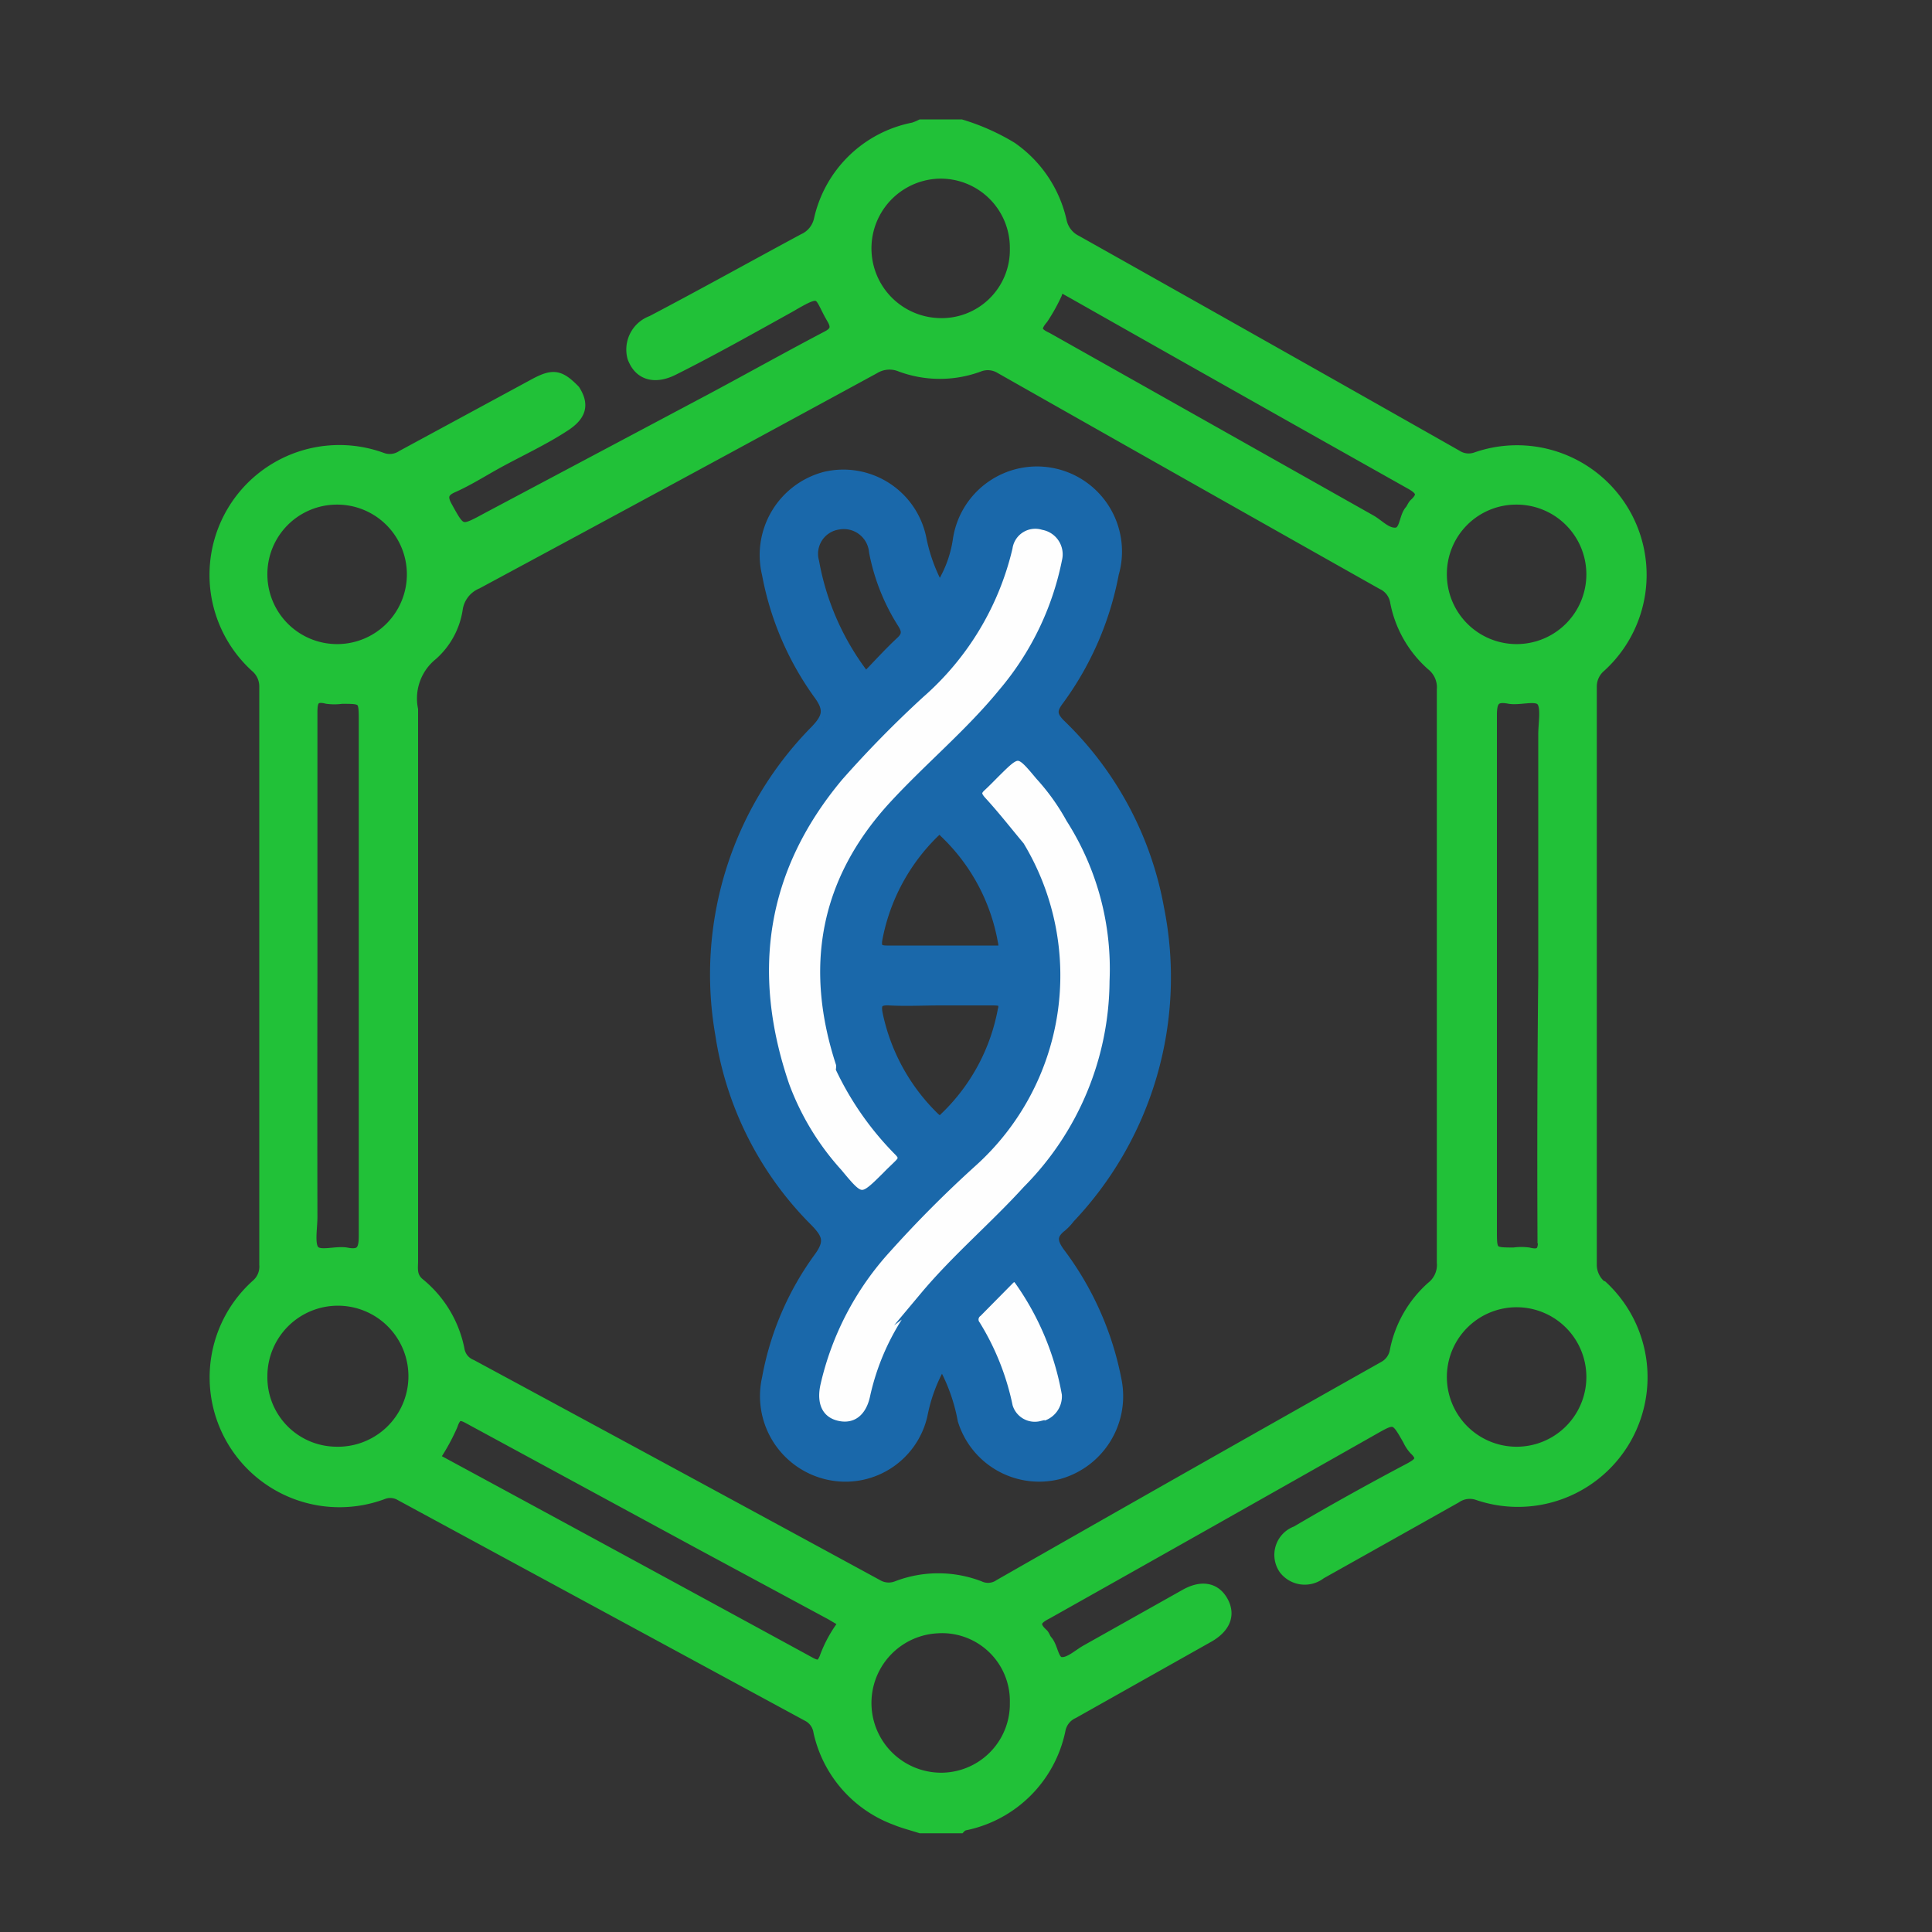
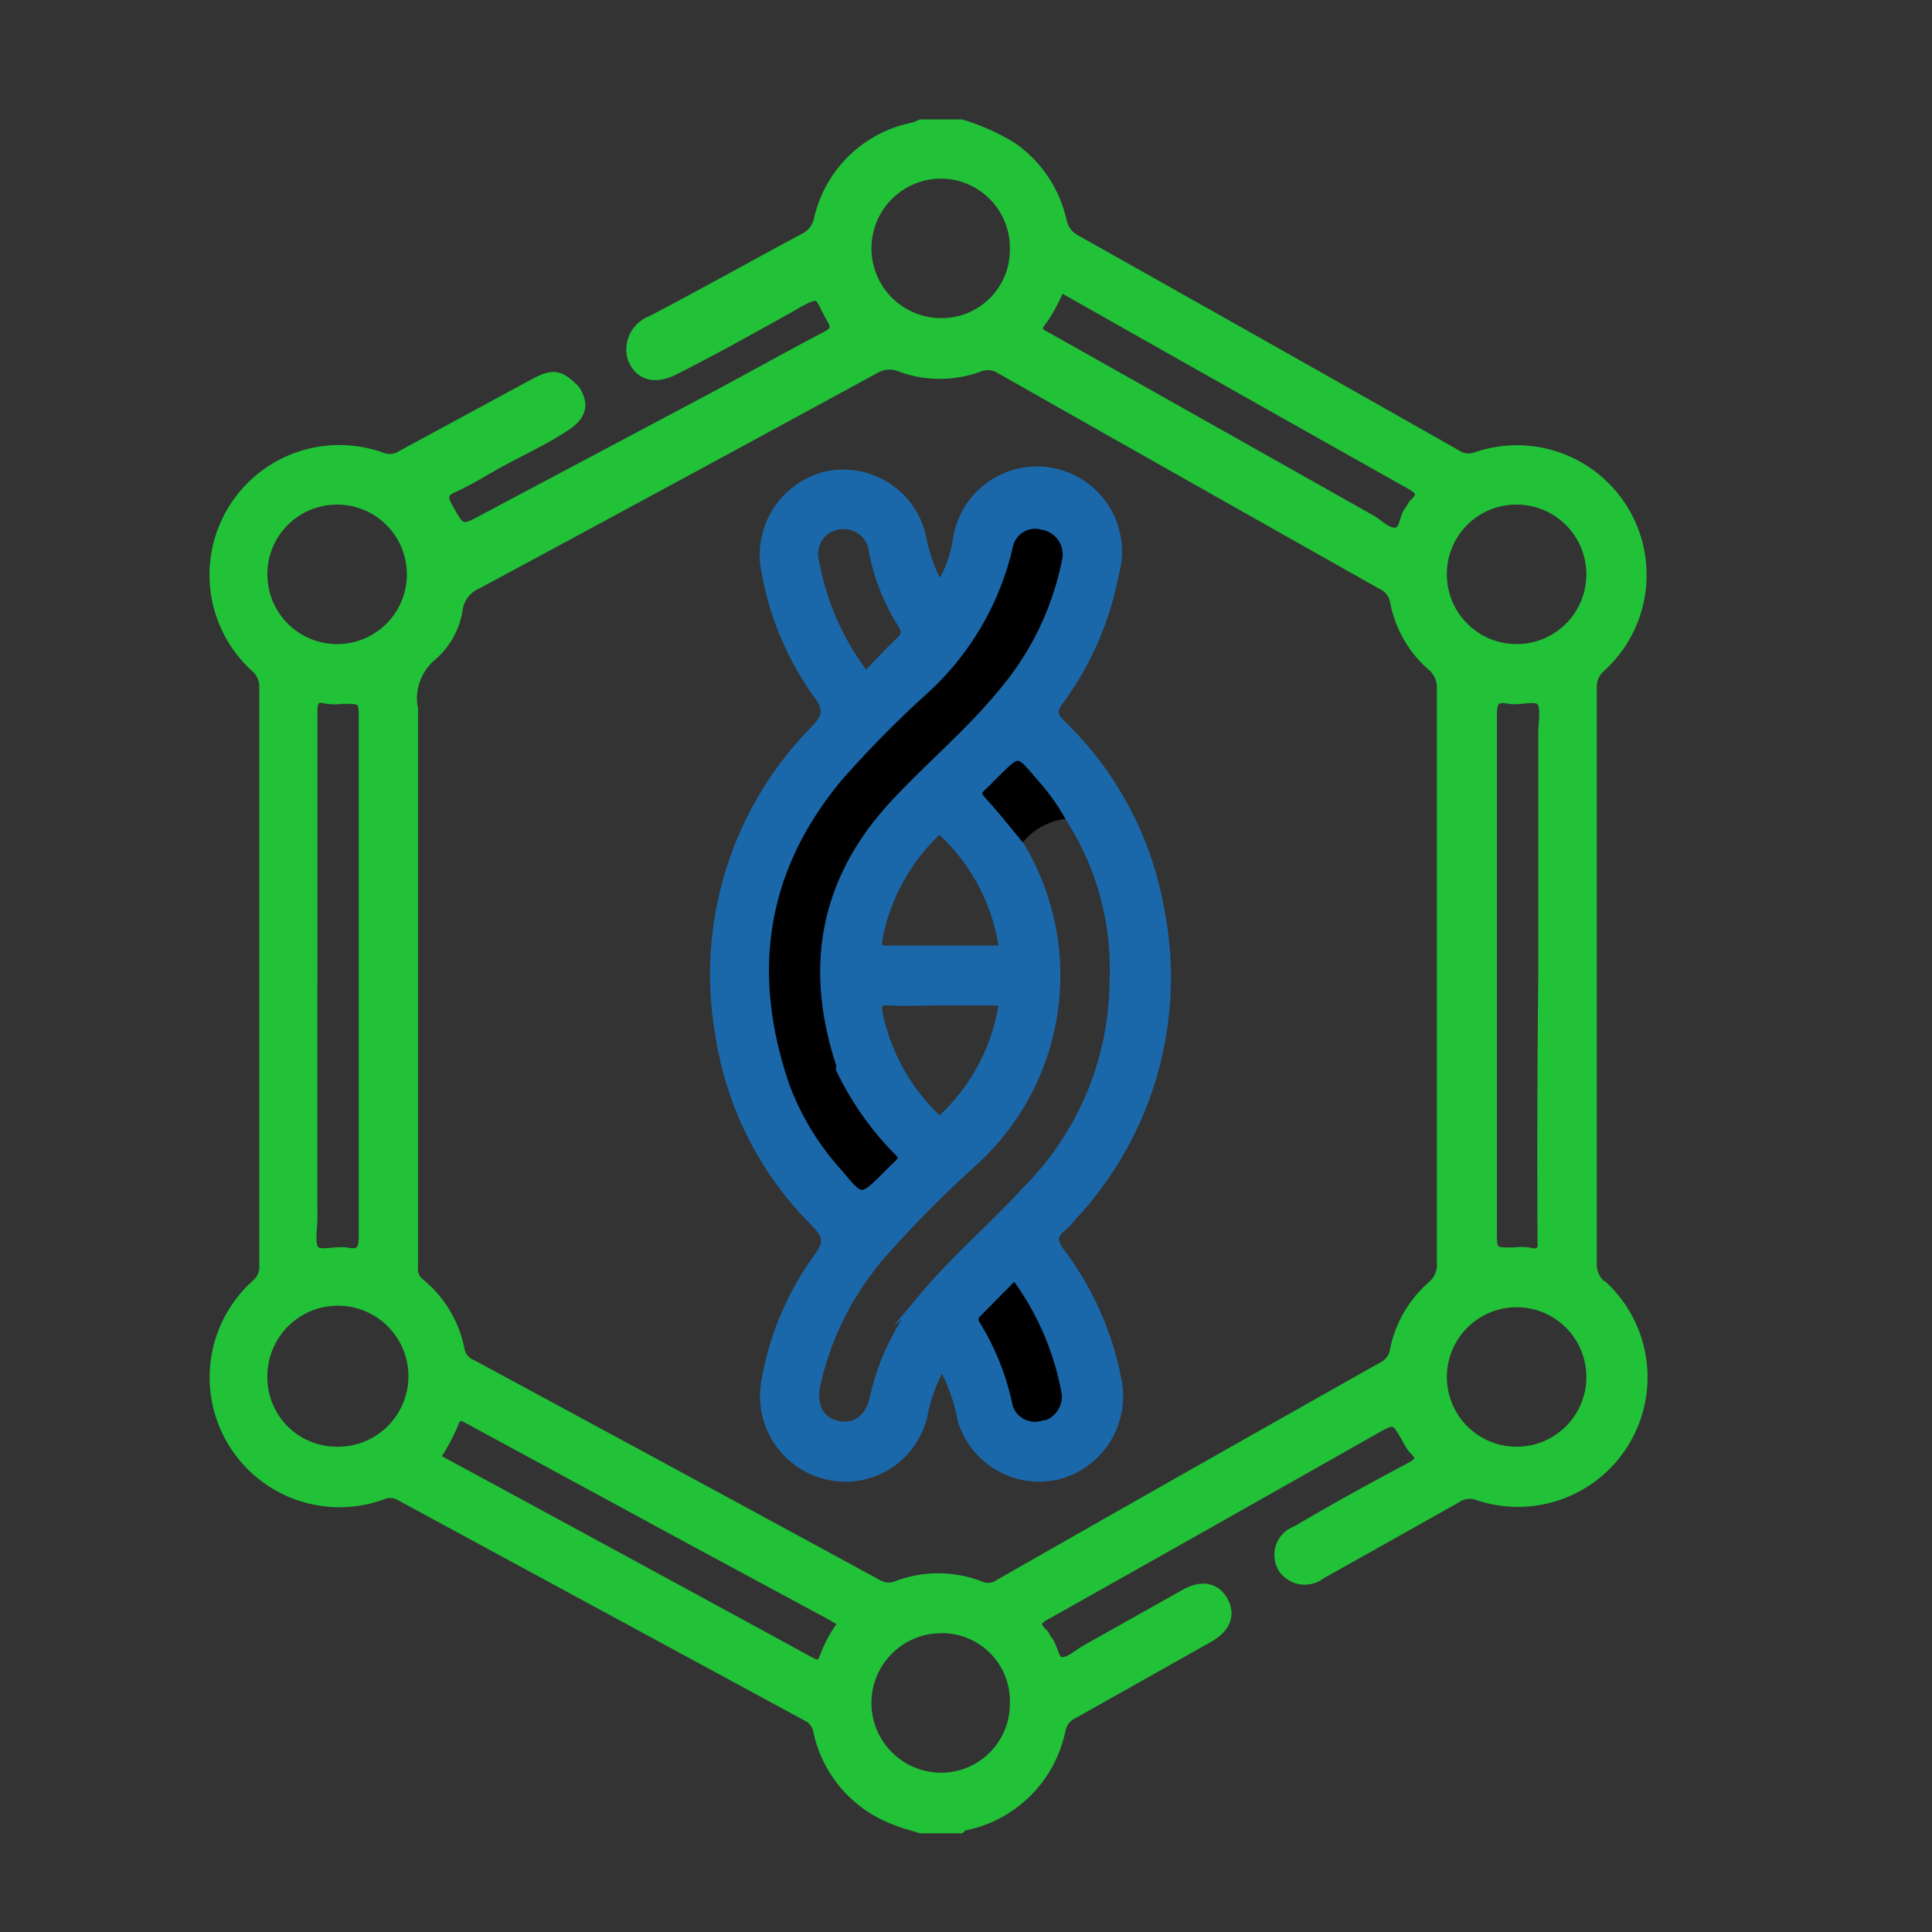
<svg xmlns="http://www.w3.org/2000/svg" id="Layer_1" data-name="Layer 1" viewBox="0 0 100 100">
  <rect x="0" y="0" width="100" height="100" fill="#333333" stroke="none" />
  <defs>
    <style>.cls-1{fill:#fefefe;}.cls-2{fill:#21c138;stroke:#21c138;}.cls-2,.cls-3{stroke-miterlimit:10;stroke-width:0.5px;}.cls-3{fill:#1a68aa;stroke:#1a68aa;}</style>
  </defs>
  <title>Home page icon</title>
-   <path class="cls-1" d="M84.1,74.55a6.44,6.44,0,0,1-7.67,2.84,1.22,1.22,0,0,0-1.1.15q-3.47,2-7,3.93a1.37,1.37,0,0,1-1.93-.24,1.32,1.32,0,0,1,.63-2C69,78.11,71,77,73,75.9c.45-.25.71-.45.22-.91a2,2,0,0,1-.33-.5c-.66-1.16-.66-1.16-1.8-.51q-8.41,4.76-16.83,9.5c-.51.29-.79.53-.24,1,.1.09.13.25.23.36.31.35.26,1.09.72,1.12s.85-.4,1.28-.64l5.09-2.86c.88-.5,1.62-.36,2,.34s.14,1.4-.74,1.9l-7,3.94a1.17,1.17,0,0,0-.66.8,6.35,6.35,0,0,1-5,5,.56.56,0,0,0-.2.14c0-.38.31-.38.53-.45a6.22,6.22,0,0,0,4.48-4.67,1.75,1.75,0,0,1,1-1.15c2.17-1.24,4.37-2.42,6.52-3.69,1-.58,1.22-1.06.87-1.67s-1.05-.7-2-.16c-1.76,1-3.55,2-5.32,3-.82.47-1.06.4-1.52-.4-1-1.68-1-1.69.72-2.64,5.4-3.07,10.8-6.11,16.2-9.17l.69-.35c.23-.11.47-.14.62.09a10.41,10.41,0,0,1,1,1.87c.2.56-.31.76-.67,1-1.49.8-2.94,1.69-4.43,2.49a15.41,15.41,0,0,0-1.41.84A1,1,0,0,0,66.67,81a1,1,0,0,0,1.36.38,12.13,12.13,0,0,0,1.6-.83c1.81-1.06,3.67-2,5.47-3.12a1.91,1.91,0,0,1,1.57-.16,6.17,6.17,0,0,0,8-5.4A5.78,5.78,0,0,0,83.05,67a2.81,2.81,0,0,1-.8-2.08q0-14.49,0-29A2.67,2.67,0,0,1,83,34a6.18,6.18,0,0,0,.8-7.49,6,6,0,0,0-6.9-2.79,3.06,3.06,0,0,1-2.57-.54L55.84,12.71a2.28,2.28,0,0,1-1.18-1.48A6,6,0,0,0,50.5,6.88c-.29-.1-.71,0-.77-.52a11.43,11.43,0,0,1,2.63,1.17,6.36,6.36,0,0,1,2.58,3.83,1.43,1.43,0,0,0,.77,1q9.85,5.53,19.68,11.11a1.11,1.11,0,0,0,1,.11A6.46,6.46,0,0,1,82.86,34.5a1.31,1.31,0,0,0-.46,1q0,15,0,29.9a1.39,1.39,0,0,0,.51,1.1A6.42,6.42,0,0,1,84.1,74.55Z" />
  <path d="M54.86,64.82c-.42-.58-.41-.92.12-1.33a2.85,2.85,0,0,0,.41-.44A18.13,18.13,0,0,0,60,47a17.55,17.55,0,0,0-5.12-9.54c-.44-.45-.43-.72-.07-1.2a16.08,16.08,0,0,0,2.85-6.56A4.15,4.15,0,1,0,49.56,28a6.21,6.21,0,0,1-.93,2.42,8.85,8.85,0,0,1-.94-2.6,4.13,4.13,0,0,0-5-3.15,4.2,4.2,0,0,0-3,5.05,15.45,15.45,0,0,0,2.64,6.19c.59.79.52,1.19-.14,1.88a18,18,0,0,0-4.92,15.74,17.36,17.36,0,0,0,4.93,9.73c.6.63.77,1,.18,1.81a15.21,15.21,0,0,0-2.69,6.27,4.18,4.18,0,0,0,3.16,5,4.1,4.1,0,0,0,4.91-3.1,8.44,8.44,0,0,1,1-2.66,9.41,9.41,0,0,1,1.06,2.93,4.15,4.15,0,0,0,5,2.8,4.2,4.2,0,0,0,3-4.78A16,16,0,0,0,54.86,64.82Zm-3.38-15.6H48.64c-.91,0-1.83,0-2.74,0-.46,0-.54-.17-.48-.56a10.35,10.35,0,0,1,3-5.57c.21-.22.32-.09.47.06a10.21,10.21,0,0,1,3,5.57C52,49.14,51.85,49.23,51.48,49.22Zm.42,3.05a10.28,10.28,0,0,1-3,5.58c-.21.23-.34.18-.53,0a10.42,10.42,0,0,1-2.93-5.34c-.1-.5,0-.72.58-.69.89.05,1.78,0,2.67,0h2.75C51.77,51.8,52,51.82,51.9,52.27ZM42.15,29.08a1.52,1.52,0,0,1,1.25-1.92,1.56,1.56,0,0,1,1.83,1.4,10.65,10.65,0,0,0,1.44,3.66c.27.41.3.66-.08,1-.6.56-1.16,1.18-1.78,1.82A13.62,13.62,0,0,1,42.15,29.08ZM53.22,61.61c-1.75,1.87-3.71,3.52-5.36,5.49a12.06,12.06,0,0,0-2.62,5.25c-.24,1.14-1,1.67-1.93,1.47s-1.38-1-1.13-2.16a15.47,15.47,0,0,1,3.65-7,60.27,60.27,0,0,1,4.44-4.46A13,13,0,0,0,52.78,43.8a3.46,3.46,0,0,1,2.69-1.44,14.47,14.47,0,0,1,2.26,8.42A15.49,15.49,0,0,1,53.22,61.61Z" />
  <path class="cls-2" d="M82.91,66.54a1.39,1.39,0,0,1-.51-1.1q0-15,0-29.9a1.31,1.31,0,0,1,.46-1,6.46,6.46,0,0,0-6.45-10.89,1.11,1.11,0,0,1-1-.11q-9.84-5.58-19.68-11.11a1.43,1.43,0,0,1-.77-1,6.36,6.36,0,0,0-2.58-3.83,11.43,11.43,0,0,0-2.63-1.17H47.66a2.66,2.66,0,0,1-.39.16,6.24,6.24,0,0,0-4.89,4.76,1.42,1.42,0,0,1-.81,1c-2.62,1.41-5.22,2.86-7.85,4.24a1.6,1.6,0,0,0-1,1.91,1.54,1.54,0,0,0,.08.19c.36.76,1.14.95,2.07.48,2-1,4.06-2.16,6.06-3.27,1.7-1,1.37-.65,2.12.62.25.43.16.65-.27.87-2,1.05-4,2.17-6,3.24L25.24,26.76c-1.39.75-1.35.77-2.09-.57-.26-.47-.18-.73.3-.94.79-.35,1.51-.81,2.27-1.23,1.18-.65,2.41-1.21,3.54-1.95.84-.55,1-1.12.51-1.89,0,0,0,0,0,0-.78-.8-1.14-.86-2.11-.34l-6.87,3.72a1.11,1.11,0,0,1-1,.12,6.47,6.47,0,0,0-6.57,10.87,1.29,1.29,0,0,1,.45,1q0,15,0,29.91a1.2,1.2,0,0,1-.4,1,6.47,6.47,0,0,0,6.55,10.9,1,1,0,0,1,.88.06L41.79,88.85a1.06,1.06,0,0,1,.56.78,6.33,6.33,0,0,0,4,4.59c.41.17.86.28,1.29.42h2.07a.56.56,0,0,1,.2-.14,6.35,6.35,0,0,0,5-5,1.17,1.17,0,0,1,.66-.8l7-3.94c.88-.5,1.14-1.19.74-1.9s-1.13-.84-2-.34l-5.09,2.86c-.43.24-.87.67-1.28.64s-.41-.77-.72-1.12c-.1-.11-.13-.27-.23-.36-.55-.5-.27-.74.24-1q8.43-4.74,16.83-9.5c1.14-.65,1.14-.65,1.8.51a2,2,0,0,0,.33.5c.49.46.23.66-.22.91C71,77,69,78.11,67.08,79.24a1.32,1.32,0,0,0-.63,2,1.37,1.37,0,0,0,1.93.24q3.48-1.95,7-3.93a1.22,1.22,0,0,1,1.1-.15,6.46,6.46,0,0,0,6.48-10.85Zm-4.55,8.59a3.86,3.86,0,1,1,4-3.86A3.86,3.86,0,0,1,78.36,75.13ZM71.6,70.72Q61.64,76.33,51.71,82a1,1,0,0,1-1,.08,6,6,0,0,0-4.29,0,1.12,1.12,0,0,1-1-.08q-10.48-5.7-21-11.38a1,1,0,0,1-.62-.74,5.91,5.91,0,0,0-2.07-3.47c-.43-.35-.34-.75-.34-1.16q0-13.92,0-27.84c0-.23,0-.46,0-.69a2.86,2.86,0,0,1,1-2.79,4,4,0,0,0,1.32-2.46,1.67,1.67,0,0,1,1-1.24Q35,24.69,45.27,19.1A1.47,1.47,0,0,1,46.62,19a5.88,5.88,0,0,0,4.05,0,1.22,1.22,0,0,1,1.11.1q9.86,5.59,19.74,11.16a1.19,1.19,0,0,1,.68.88,5.87,5.87,0,0,0,1.88,3.31,1.44,1.44,0,0,1,.54,1.25q0,7.41,0,14.82t0,14.82a1.42,1.42,0,0,1-.54,1.25,6,6,0,0,0-1.89,3.3A1.13,1.13,0,0,1,71.6,70.72ZM42,86.05q-9.68-5.28-19.38-10.53a.38.38,0,0,1-.09-.08,10.79,10.79,0,0,0,.91-1.66c.21-.64.45-.53.9-.28l11.76,6.38L43,83.6l.66.39a6.63,6.63,0,0,0-1,1.82C42.51,86.14,42.4,86.25,42,86.05ZM13.59,71.23a3.9,3.9,0,1,1,3.75,3.9A3.84,3.84,0,0,1,13.59,71.23Zm3.75-45.36a3.86,3.86,0,1,1-3.75,3.9A3.85,3.85,0,0,1,17.34,25.87ZM16.18,50.5c0-4.54,0-9.07,0-13.61,0-.57.07-.88.74-.71a2.83,2.83,0,0,0,.77,0c1.13,0,1.13,0,1.13,1.17,0,8.87,0,17.75,0,26.62,0,.72-.15,1-.89.85-.55-.09-1.34.19-1.63-.09s-.12-1.14-.12-1.74Q16.17,56.75,16.18,50.5ZM54,16.51a9.21,9.21,0,0,0,.71-1.27c.07-.14,0-.39.41-.25l.36.2q8.74,4.95,17.49,9.87c.58.32.7.56.22,1-.1.1-.14.25-.24.36-.3.36-.24,1.11-.71,1.14s-.85-.42-1.27-.66q-8.37-4.72-16.75-9.44C53.64,17.19,53.59,17,54,16.51Zm24.39,9.36a3.86,3.86,0,1,1-3.75,3.81A3.84,3.84,0,0,1,78.36,25.87Zm1.47,38.24c0,.57-.06.88-.73.71a2.83,2.83,0,0,0-.77,0c-1.13,0-1.13,0-1.13-1.17,0-8.87,0-17.75,0-26.62,0-.72.14-1,.89-.85.55.09,1.34-.19,1.63.09s.12,1.14.12,1.74c0,4.17,0,8.33,0,12.5C79.82,55,79.81,59.57,79.83,64.11ZM48.52,9a3.83,3.83,0,0,1,4,3.87,3.78,3.78,0,0,1-4,3.84,3.86,3.86,0,0,1,0-7.71Zm0,83a3.86,3.86,0,0,1,0-7.71,3.76,3.76,0,0,1,4,3.84A3.81,3.81,0,0,1,48.52,92Z" />
-   <path class="cls-1" d="M54.86,64.82c-.42-.58-.41-.92.12-1.33a2.85,2.85,0,0,0,.41-.44A18.13,18.13,0,0,0,60,47a17.55,17.55,0,0,0-5.12-9.54c-.44-.45-.43-.72-.07-1.2a16.08,16.08,0,0,0,2.85-6.56A4.15,4.15,0,1,0,49.56,28a6.21,6.21,0,0,1-.93,2.42,8.85,8.85,0,0,1-.94-2.6,4.13,4.13,0,0,0-5-3.15,4.2,4.2,0,0,0-3,5.05,15.45,15.45,0,0,0,2.64,6.19c.59.79.52,1.19-.14,1.88a18,18,0,0,0-4.92,15.74,17.36,17.36,0,0,0,4.93,9.73c.6.63.77,1,.18,1.81a15.21,15.21,0,0,0-2.69,6.27,4.18,4.18,0,0,0,3.16,5,4.1,4.1,0,0,0,4.91-3.1,8.44,8.44,0,0,1,1-2.66,9.41,9.41,0,0,1,1.06,2.93,4.15,4.15,0,0,0,5,2.8,4.2,4.2,0,0,0,3-4.78A16,16,0,0,0,54.86,64.82Zm-3.38-15.6H48.64c-.91,0-1.83,0-2.74,0-.46,0-.54-.17-.48-.56a10.35,10.35,0,0,1,3-5.57c.21-.22.32-.09.47.06a10.21,10.21,0,0,1,3,5.57C52,49.14,51.85,49.23,51.48,49.22Zm.42,3.05a10.28,10.28,0,0,1-3,5.58c-.21.23-.34.18-.53,0a10.42,10.42,0,0,1-2.93-5.34c-.1-.5,0-.72.58-.69.89.05,1.78,0,2.67,0h2.75C51.77,51.8,52,51.82,51.9,52.27ZM42.15,29.08a1.52,1.52,0,0,1,1.25-1.92,1.56,1.56,0,0,1,1.83,1.4,10.65,10.65,0,0,0,1.44,3.66c.27.41.3.66-.08,1-.6.56-1.16,1.18-1.78,1.82A13.62,13.62,0,0,1,42.15,29.08Z" />
  <path class="cls-3" d="M54.86,64.82c-.42-.58-.41-.92.12-1.33a2.85,2.85,0,0,0,.41-.44A18.13,18.13,0,0,0,60,47a17.55,17.55,0,0,0-5.12-9.54c-.44-.45-.43-.72-.07-1.2a16.08,16.08,0,0,0,2.85-6.56A4.15,4.15,0,1,0,49.56,28a6.21,6.21,0,0,1-.93,2.42,8.85,8.85,0,0,1-.94-2.6,4.13,4.13,0,0,0-5-3.15,4.2,4.2,0,0,0-3,5.05,15.45,15.45,0,0,0,2.64,6.19c.59.79.52,1.19-.14,1.88a18,18,0,0,0-4.92,15.74,17.36,17.36,0,0,0,4.93,9.73c.6.63.77,1,.18,1.81a15.21,15.21,0,0,0-2.69,6.27,4.18,4.18,0,0,0,3.16,5,4.1,4.1,0,0,0,4.91-3.1,8.44,8.44,0,0,1,1-2.66,9.41,9.41,0,0,1,1.06,2.93,4.15,4.15,0,0,0,5,2.8,4.2,4.2,0,0,0,3-4.78A16,16,0,0,0,54.86,64.82ZM42.15,29.08a1.52,1.52,0,0,1,1.25-1.92,1.56,1.56,0,0,1,1.83,1.4,10.65,10.65,0,0,0,1.44,3.66c.27.41.3.66-.08,1-.6.56-1.16,1.18-1.78,1.82A13.62,13.62,0,0,1,42.15,29.08ZM40.61,56.19c-2-5.86-1.21-11.22,2.79-16a57.08,57.08,0,0,1,4.22-4.3,14.42,14.42,0,0,0,4.54-7.54A1.44,1.44,0,0,1,54,27.18a1.54,1.54,0,0,1,1.21,1.88,15.11,15.11,0,0,1-3.3,6.81c-1.71,2.09-3.8,3.82-5.63,5.8-3.62,3.92-4.4,8.41-2.76,13.4a1.09,1.09,0,0,1,0,.26,15.58,15.58,0,0,0,3,4.26c.28.28.23.45,0,.68s-.41.39-.61.6c-1.32,1.31-1.33,1.32-2.55-.15A13.92,13.92,0,0,1,40.61,56.19Zm10.87-7H48.64c-.91,0-1.83,0-2.74,0-.46,0-.54-.17-.48-.56a10.35,10.35,0,0,1,3-5.57c.21-.22.32-.09.47.06a10.21,10.21,0,0,1,3,5.57C52,49.14,51.85,49.23,51.48,49.22Zm.42,3.05a10.28,10.28,0,0,1-3,5.58c-.21.23-.34.18-.53,0a10.42,10.42,0,0,1-2.93-5.34c-.1-.5,0-.72.58-.69.89.05,1.78,0,2.67,0h2.75C51.77,51.8,52,51.82,51.9,52.27Zm-4,14.83a12.06,12.06,0,0,0-2.62,5.25c-.24,1.14-1,1.67-1.93,1.47s-1.38-1-1.13-2.16a15.47,15.47,0,0,1,3.65-7,60.27,60.27,0,0,1,4.44-4.46A13,13,0,0,0,52.78,43.8c-.66-.79-1.29-1.6-2-2.37-.23-.27-.27-.45,0-.7s.49-.48.73-.72c1.2-1.19,1.21-1.2,2.32.13a11.54,11.54,0,0,1,1.59,2.22,14.47,14.47,0,0,1,2.26,8.42,15.49,15.49,0,0,1-4.51,10.83C51.47,63.48,49.51,65.13,47.86,67.1Zm6,6.73a1.45,1.45,0,0,1-1.73-1,13,13,0,0,0-1.67-4.21.47.47,0,0,1,.09-.67l1.63-1.65c.21-.22.35-.23.53,0a14.51,14.51,0,0,1,2.46,5.89A1.58,1.58,0,0,1,53.91,73.83Z" />
</svg>